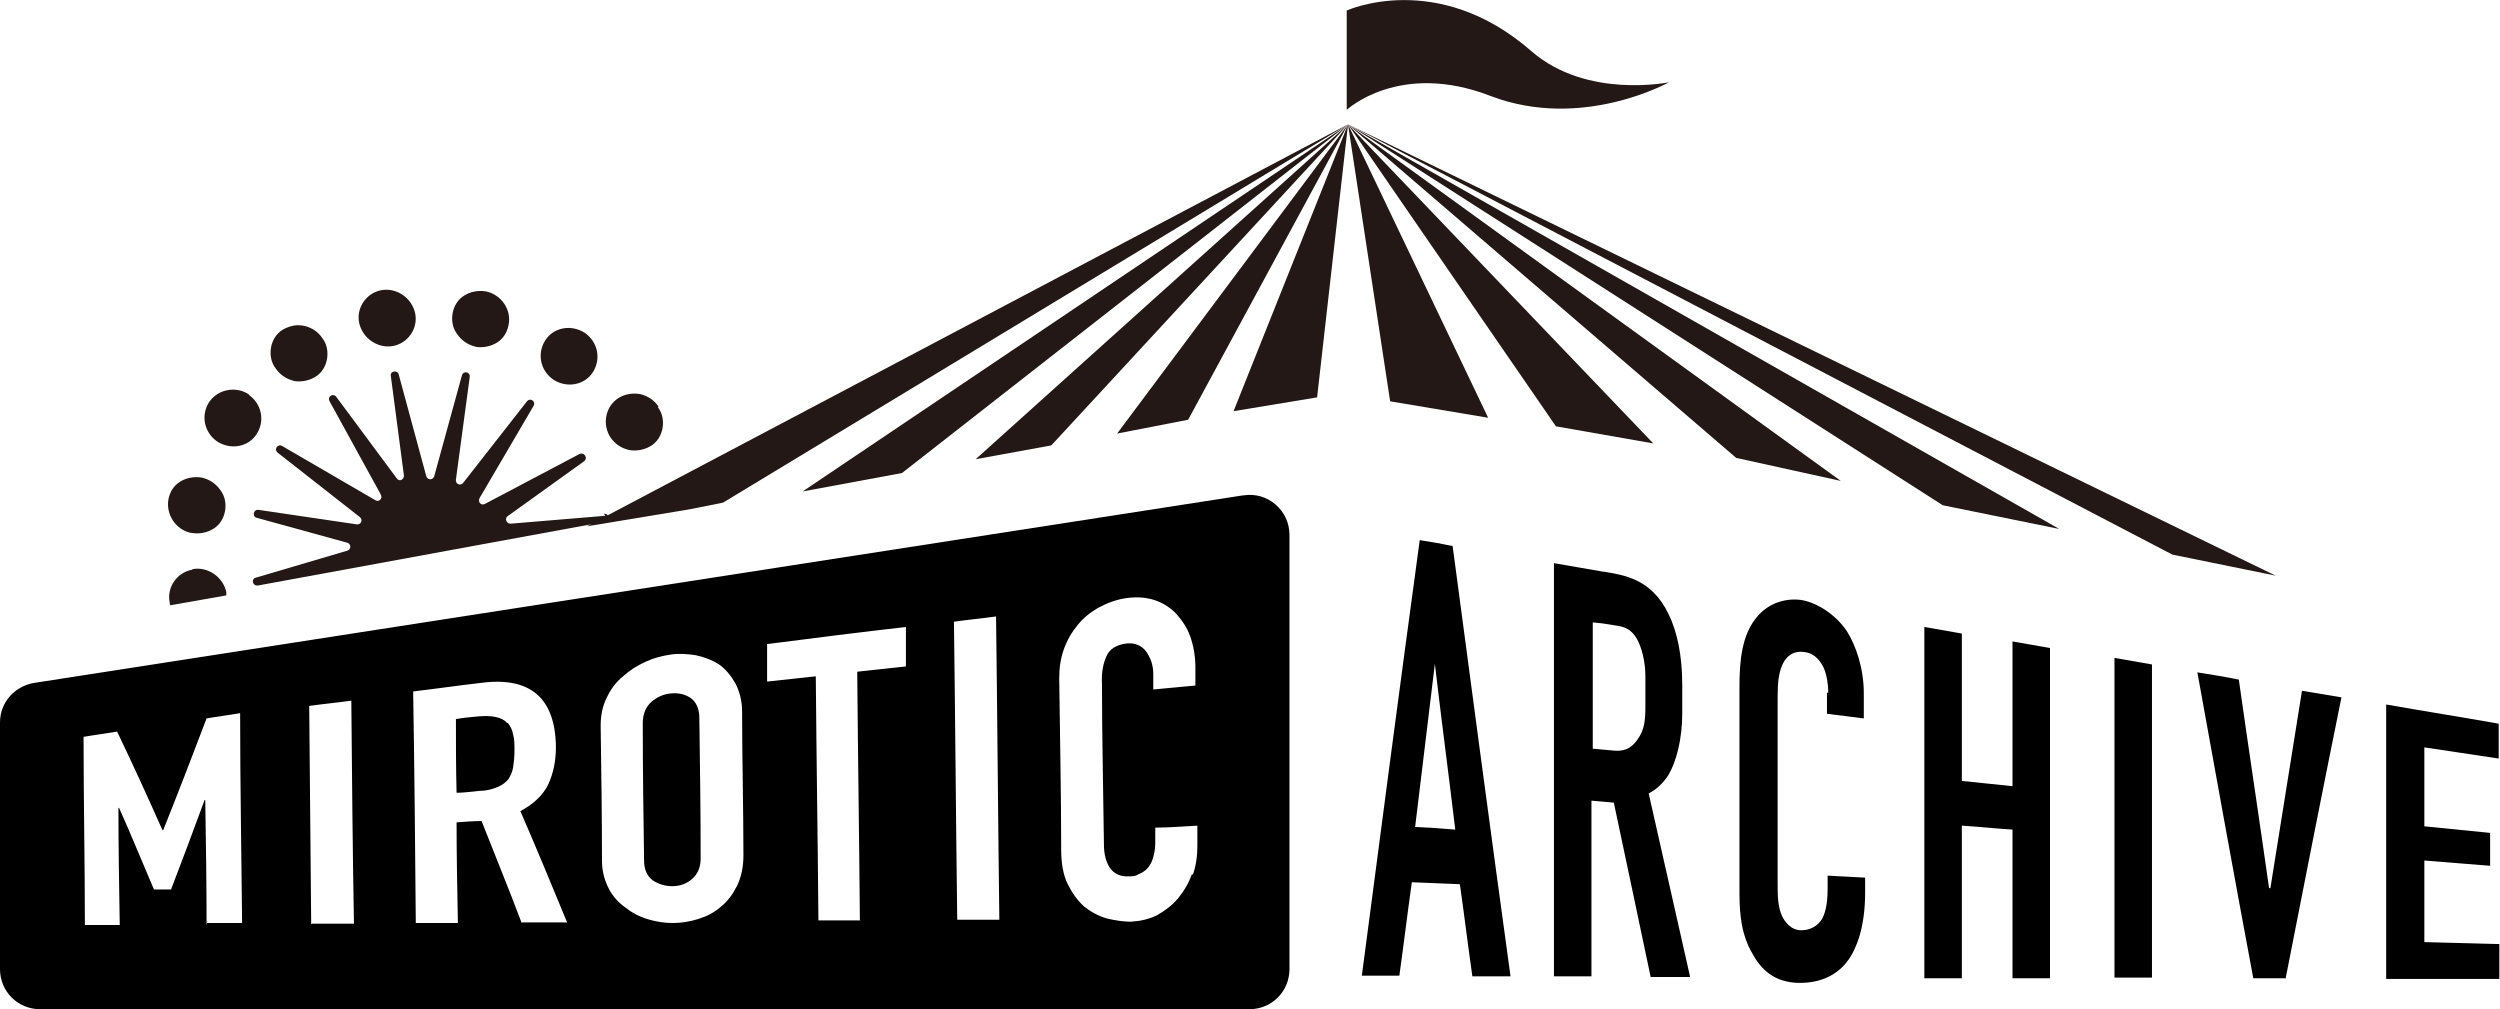
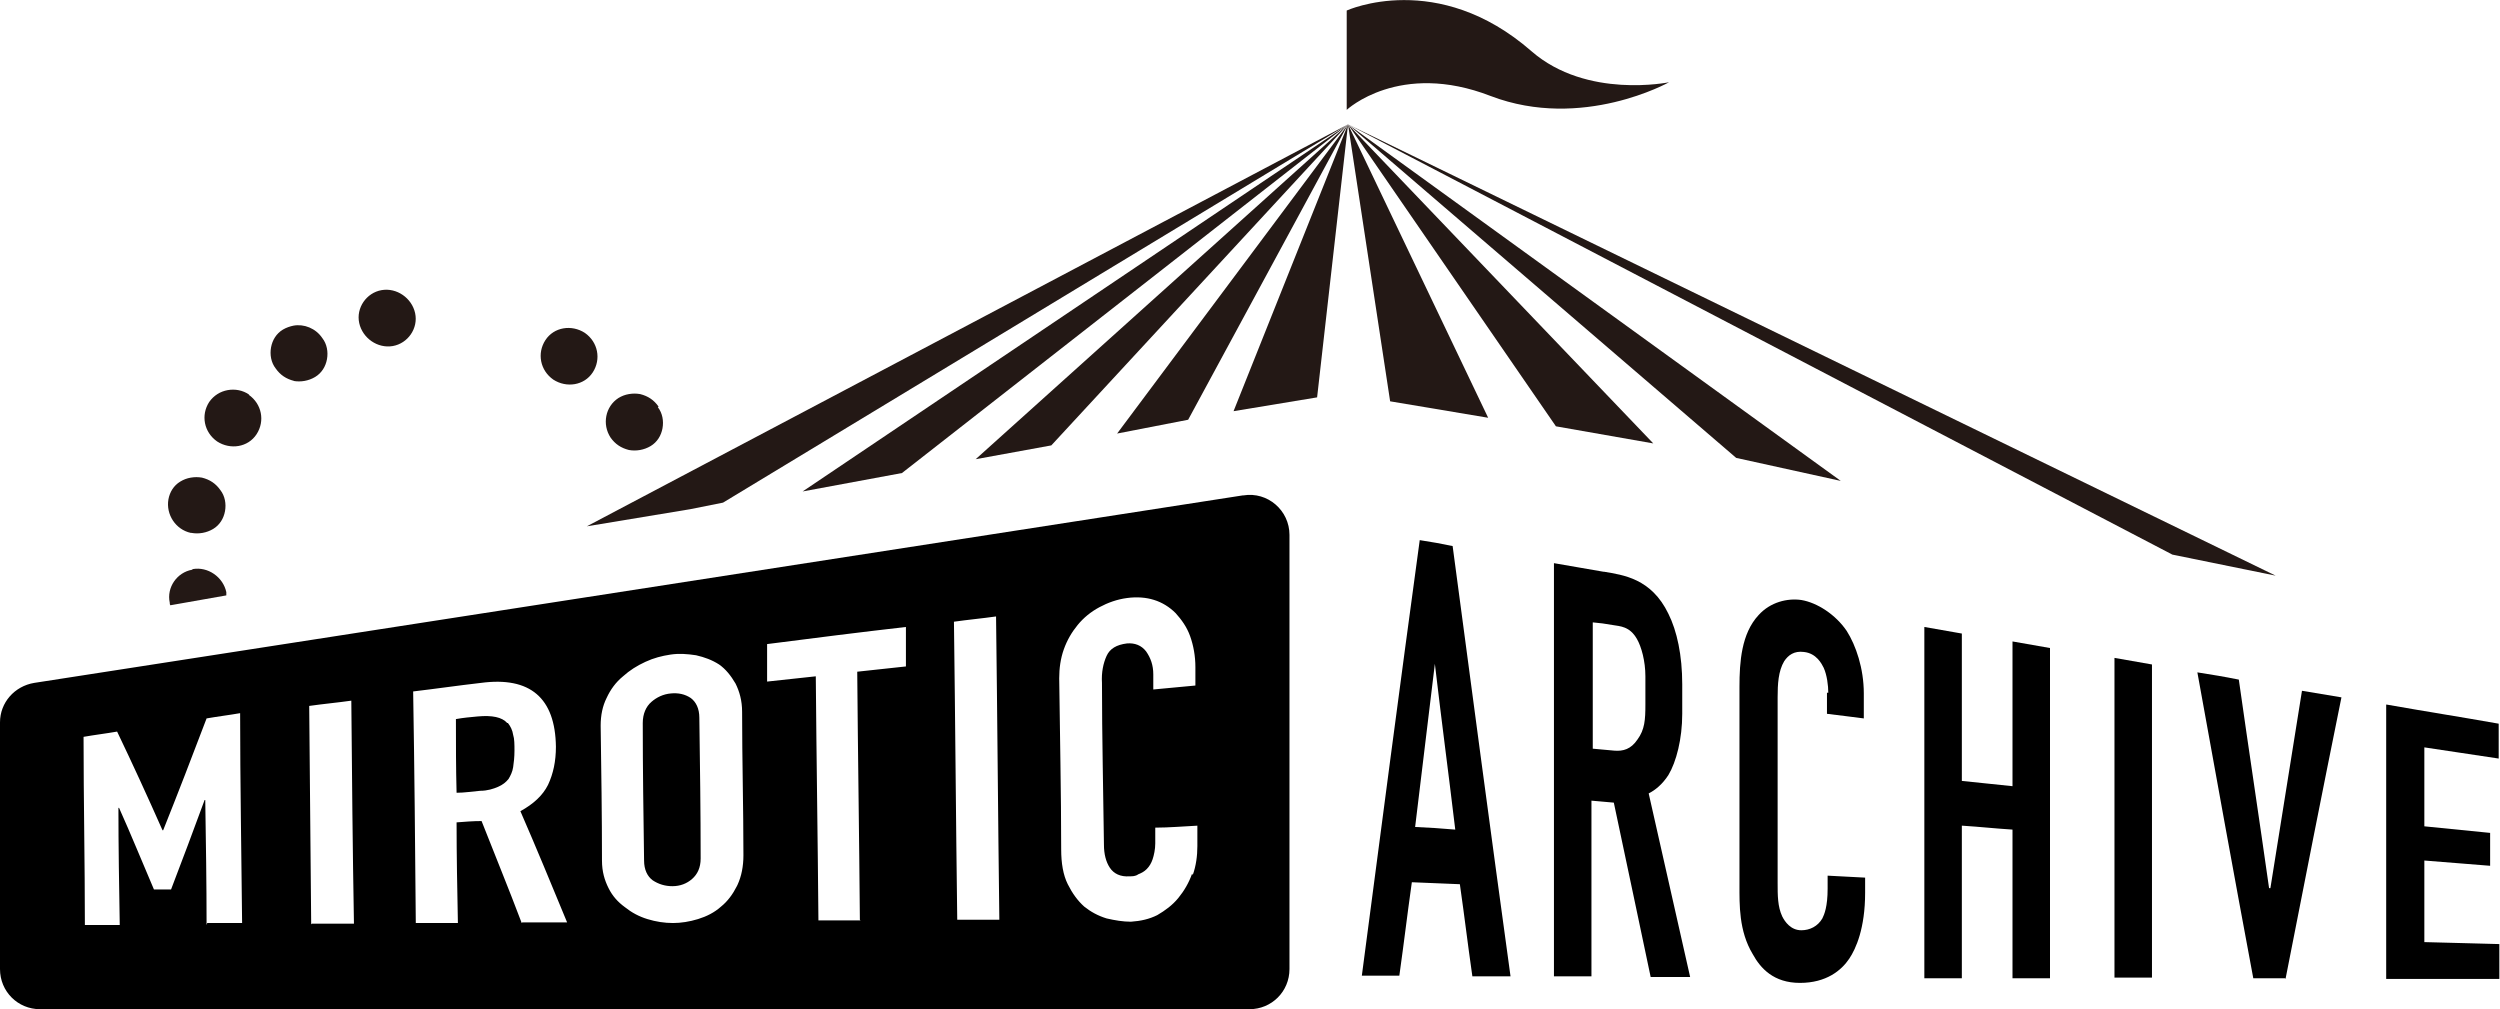
<svg xmlns="http://www.w3.org/2000/svg" id="_レイヤー_1" data-name="レイヤー 1" version="1.1" viewBox="0 0 380 153.4">
  <defs>
    <style>
      .cls-1 {
        fill: #000;
      }

      .cls-1, .cls-2 {
        stroke-width: 0px;
      }

      .cls-2 {
        fill: #231815;
      }
    </style>
  </defs>
  <g>
    <path class="cls-1" d="M223.8,148.4c-.8-5.6-1.1-8.4-1.9-14-2.9-.1-4.4-.2-7.3-.3-.8,5.7-1.1,8.5-1.9,14.2-2.3,0-3.4,0-5.7,0,2.9-22.1,5.8-44.2,8.8-66.2,2,.3,3,.5,5,.9,2.9,21.8,5.8,43.6,8.8,65.4-2.3,0-3.4,0-5.7,0ZM218.1,100.9c-1.2,9.9-1.8,14.8-3,24.8,2.4.1,3.6.2,6.1.4-1.2-10-1.9-15-3.1-25.2Z" />
    <path class="cls-1" d="M243.8,86.9c2.9.5,7.2,1,9.8,6.4,1.3,2.6,2.1,6.3,2.1,10.7v4.5c0,3.8-.9,7.3-2.1,9.3-.9,1.4-2,2.3-3,2.8,2.1,9.3,4.2,18.6,6.3,27.9-2.4,0-3.6,0-6,0-2.2-10.4-3.3-15.7-5.6-26.5-1.4-.1-2-.2-3.4-.3v26.7c-2.3,0-3.4,0-5.7,0v-62.8c3,.5,4.5.8,7.5,1.3ZM242.1,113.8c1.3.1,2,.2,3.3.3,1.3.1,2.5-.2,3.5-1.7,1.1-1.5,1.2-3,1.2-5.3v-4.3c0-2.3-.6-4.5-1.3-5.7-1.1-1.9-2.5-1.9-3.7-2.1-1.2-.2-1.8-.3-3-.4v19.3Z" />
    <path class="cls-1" d="M277.9,105.3c0-1.1-.2-2.7-.7-3.8-.3-.6-1.1-2.2-3-2.4-1.5-.2-2.4.5-3,1.4-.9,1.5-1,3.5-1,5.5v28.2c0,1.9,0,3.6.7,5.1.4.8,1.3,2.1,2.9,2.1,1.3,0,2.5-.6,3.2-1.8.3-.6.8-1.8.8-4.5v-2c2.3.1,3.4.2,5.7.3v2.3c0,5.4-1.4,8.5-2.4,10-1.2,1.8-3.5,3.7-7.5,3.7s-6-2.2-7.2-4.4c-2.1-3.5-2-7.5-2-10.5v-30.1c0-3.8.3-8.1,2.9-10.9,1.8-2,4.4-2.6,6.5-2.3,2.4.4,5.2,2.2,6.9,4.7,1.4,2.2,2.6,5.7,2.6,9.5v3.8c-2.2-.3-3.3-.4-5.6-.7v-3.2Z" />
    <path class="cls-1" d="M298.2,96.1v22.6c3.1.3,4.6.5,7.7.8v-22c2.3.4,3.4.6,5.7,1v50.2c-2.3,0-3.4,0-5.7,0v-22.6c-3.1-.2-4.6-.4-7.7-.6v23.2c-2.3,0-3.4,0-5.7,0v-53.4c2.3.4,3.4.6,5.7,1Z" />
    <path class="cls-1" d="M327.1,101v47.6c-2.3,0-3.4,0-5.7,0v-48.6c2.3.4,3.4.6,5.7,1Z" />
    <path class="cls-1" d="M347.5,148.7c-2,0-3,0-5,0-2.9-15.5-5.7-31-8.5-46.5,2.5.4,3.8.6,6.3,1.1,1.5,10.6,3.1,21.1,4.6,31.7,0,0,.1,0,.2,0,1.6-10,3.2-20,4.8-30,2.4.4,3.6.6,6,1-2.9,14.3-5.7,28.5-8.5,42.8Z" />
    <path class="cls-1" d="M362.8,107.1c6.8,1.2,10.2,1.7,17,2.9v5.3c-4.5-.7-6.8-1-11.3-1.7v12c4,.4,6,.6,10,1v5c-4-.3-6-.5-10-.8v12.4c4.6.1,6.9.2,11.4.3v5.3c-6.9,0-10.3,0-17.2,0v-41.7Z" />
  </g>
  <g>
    <path class="cls-1" d="M105,106.1c-.9-.6-1.9-.8-3-.7-1.2.1-2.2.6-3,1.3-.8.7-1.3,1.8-1.3,3.2,0,7,.1,13.9.2,20.9,0,1.4.5,2.4,1.3,3,.9.6,1.9.9,3,.9,1.2,0,2.2-.4,3-1.1.8-.7,1.3-1.7,1.3-3.1,0-7.1-.1-14.3-.2-21.4,0-1.4-.5-2.4-1.3-3Z" />
    <path class="cls-1" d="M188.9,75.3L5.2,103.8c-3,.5-5.2,3-5.2,6v37.5c0,3.4,2.7,6.1,6.1,6.1h183.8c3.4,0,6.1-2.7,6.1-6.1v-66c0-3.7-3.3-6.6-7-6ZM31.4,140.6c0-6.3-.1-12.6-.2-19,0,0,0,0-.1,0-1.7,4.6-3.4,9.2-5.1,13.6-.9,0-1.8,0-2.6,0-1.8-4.2-3.5-8.4-5.3-12.4,0,0,0,0-.1,0,0,5.9.1,11.9.2,17.8-1.8,0-3.5,0-5.3,0,0-9.5-.2-19-.2-28.6,1.7-.3,3.4-.5,5.1-.8,2.3,4.8,4.6,9.8,6.9,15,0,0,0,0,.1,0,2.2-5.5,4.4-11.2,6.6-17,1.7-.3,3.4-.5,5.1-.8,0,10.6.2,21.3.3,31.9-1.8,0-3.5,0-5.3,0ZM47.3,140.5c-.1-11.1-.2-22.1-.3-33.2,2.1-.3,4.3-.5,6.4-.8.1,11.3.2,22.6.4,33.9-2.1,0-4.3,0-6.4,0ZM79.3,140.3c-2-5.3-4.1-10.4-6.1-15.5-1.3,0-2.5.1-3.8.2,0,5.1.1,10.2.2,15.3-2.1,0-4.3,0-6.4,0-.1-11.7-.2-23.4-.4-35.2,3.4-.4,6.8-.9,10.3-1.3,7.5-1,11.3,2.3,11.4,9.7,0,2.2-.4,4.1-1.2,5.8-.8,1.6-2.2,2.9-4.2,4,2.4,5.5,4.7,11.1,7.1,16.9-2.3,0-4.5,0-6.8,0ZM112,134.7c-.6,1.2-1.4,2.3-2.4,3.1-1,.9-2.2,1.5-3.5,1.9-1.3.4-2.6.6-3.8.6-1.3,0-2.6-.2-3.9-.6-1.3-.4-2.4-1-3.4-1.8-1.1-.8-1.9-1.7-2.5-2.9-.6-1.2-1-2.5-1-4.2,0-6.8-.1-13.6-.2-20.5,0-1.6.3-3,.9-4.2.6-1.3,1.4-2.4,2.5-3.3,1-.9,2.1-1.6,3.4-2.2,1.3-.6,2.5-.9,3.8-1.1,1.3-.2,2.6-.1,3.9.1,1.3.3,2.4.7,3.5,1.4,1,.7,1.8,1.7,2.5,2.9.6,1.2,1,2.6,1,4.3,0,7.3.2,14.5.2,21.8,0,1.7-.3,3.2-.9,4.5ZM130.8,139.9c-2.1,0-4.3,0-6.4,0-.1-12.4-.3-24.7-.4-37.1-2.5.3-4.9.5-7.4.8,0-1.9,0-3.8,0-5.7,7-.9,14.1-1.8,21.1-2.6,0,2,0,4,0,6-2.5.3-4.9.5-7.4.8.1,12.6.3,25.1.4,37.7ZM145.5,139.8c-.2-15.1-.3-30.2-.5-45.3,2.1-.3,4.3-.5,6.4-.8.2,15.4.3,30.7.5,46.1-2.1,0-4.3,0-6.4,0ZM181.2,132.8c-.5,1.4-1.2,2.6-2.1,3.7-.9,1.1-2,1.9-3.2,2.6-1.2.6-2.5.9-4,1-1.2,0-2.4-.2-3.7-.5-1.3-.4-2.4-1-3.4-1.8-1-.9-1.8-2-2.5-3.4-.7-1.4-1-3.2-1-5.3,0-8.7-.2-17.4-.3-26,0-1.5.2-3,.7-4.4.5-1.4,1.2-2.6,2.1-3.7.9-1.1,2-2,3.3-2.7,1.3-.7,2.7-1.2,4.2-1.4,3-.4,5.5.4,7.4,2.3.9,1,1.7,2.1,2.2,3.5.5,1.4.8,3,.8,4.7,0,.9,0,1.9,0,2.8-2.1.2-4.3.4-6.4.6,0-.8,0-1.6,0-2.3,0-1.4-.4-2.5-1.1-3.5-.7-.9-1.7-1.3-2.9-1.2-1.6.2-2.6.8-3.1,1.9-.5,1.1-.8,2.5-.7,4.1,0,8.2.2,16.4.3,24.6,0,1.4.3,2.6.9,3.5.6.9,1.6,1.4,3,1.3.4,0,.9,0,1.3-.3.5-.2.9-.4,1.3-.8.4-.4.7-.9.9-1.5.2-.6.4-1.5.4-2.4,0-.8,0-1.6,0-2.4,2.1,0,4.3-.2,6.4-.3,0,1,0,2,0,3.1,0,1.5-.2,3-.7,4.4Z" />
    <path class="cls-1" d="M77.1,109.9c-.8-.9-2.3-1.2-4.5-1-1.1.1-2.2.2-3.3.4,0,3.7,0,7.5.1,11.2,1.2,0,2.4-.2,3.6-.3,1.1,0,2-.3,2.7-.6.7-.3,1.2-.7,1.6-1.2.3-.5.6-1.1.7-1.8.1-.7.2-1.5.2-2.5,0-.9,0-1.8-.2-2.4-.1-.7-.4-1.3-.8-1.8Z" />
  </g>
  <g>
    <g>
      <path class="cls-2" d="M59.7,52.6c2.3-.4,3.9-2.7,3.4-5-.5-2.3-2.8-3.9-5.1-3.5-2.3.4-3.9,2.7-3.4,5,.5,2.3,2.8,3.9,5.1,3.5Z" />
-       <path class="cls-2" d="M72.2,52.7h0c1.1.2,2.3,0,3.3-.6,1-.6,1.6-1.6,1.8-2.7.5-2.3-1.1-4.6-3.4-5.1-.6-.1-1.1-.1-1.7,0-.6.1-1.1.3-1.6.6-1,.6-1.6,1.6-1.8,2.7-.2,1.1,0,2.3.7,3.2.7,1,1.6,1.6,2.8,1.9Z" />
      <path class="cls-2" d="M29.2,86.6c-2.3.4-3.9,2.7-3.4,5,0,.1,0,.3.1.4l8.5-1.5c0-.2,0-.3,0-.5-.5-2.3-2.8-3.9-5.1-3.5Z" />
      <path class="cls-2" d="M37.9,60c-1-.7-2.2-.9-3.3-.7-1.1.2-2.1.8-2.8,1.8-1.3,2-.8,4.6,1.2,6,2,1.3,4.7.9,6-1.1,1.3-2,.8-4.6-1.2-6Z" />
      <path class="cls-2" d="M84.1,57.7c2,1.3,4.7.9,6-1.1,1.3-2,.8-4.6-1.2-6-2-1.3-4.7-.9-6,1.1-1.3,2-.8,4.6,1.2,6Z" />
      <path class="cls-2" d="M29.1,81c1.1.2,2.3,0,3.3-.6,1-.6,1.6-1.6,1.8-2.7.2-1.1,0-2.3-.7-3.2-.7-1-1.6-1.6-2.8-1.9-.6-.1-1.1-.1-1.7,0-.6.1-1.1.3-1.6.6-1,.6-1.6,1.6-1.8,2.7-.4,2.3,1.1,4.6,3.4,5.1Z" />
      <path class="cls-2" d="M44.6,57.9c1.1.2,2.3,0,3.3-.6,1-.6,1.6-1.6,1.8-2.7.2-1.1,0-2.3-.7-3.2-1-1.5-2.8-2.2-4.4-1.9-.5.1-1.1.3-1.6.6-1,.6-1.6,1.6-1.8,2.7-.2,1.1,0,2.3.7,3.2.7,1,1.6,1.6,2.8,1.9Z" />
      <path class="cls-2" d="M100.1,61.8c-.7-1-1.6-1.6-2.8-1.9-.6-.1-1.1-.1-1.7,0-.6.1-1.1.3-1.6.6-2,1.3-2.5,4-1.2,6,.7,1,1.6,1.6,2.8,1.9,1.1.2,2.3,0,3.3-.6,1-.6,1.6-1.6,1.8-2.7.2-1.1,0-2.3-.7-3.2Z" />
-       <path class="cls-2" d="M92,78.4l-14.4,1.2c-.6,0-.9-.7-.5-1.1,0,0,0,0,0,0l11.7-8.4c.6-.5,0-1.4-.7-1.1l-14.4,7.6c-.6.3-1.1-.3-.8-.9l8.2-14c.4-.7-.5-1.3-1-.7l-9.7,12.4c-.4.5-1.2.2-1.1-.5l2.1-15.6c.1-.8-1-1-1.2-.2l-4.2,15.3c-.2.6-1,.6-1.2,0l-4.2-15.5c-.2-.7-1.3-.5-1.2.2l2,15.2c0,.6-.7,1-1.1.4l-9.2-12.4c-.5-.6-1.4,0-1,.7l7.8,14.2c.3.6-.3,1.2-.9.8l-14.1-8.2c-.7-.4-1.3.5-.7,1l12.5,9.8c.5.4.2,1.2-.5,1.1l-14.9-2.2c-.8-.1-1,1-.3,1.2l13.8,3.8c.6.2.6,1,0,1.2l-13.9,4.1c-.8.2-.5,1.3.3,1.2l52.8-9.7c.8-.2.6-1.3-.2-1.2Z" />
    </g>
    <path class="cls-2" d="M204.7,16.7s8-7.5,21.9-2.1c13.9,5.3,27.1-2.1,27.1-2.1,0,0-12.5,2.6-20.9-4.7-14.3-12.5-28.1-6.2-28.1-6.2v15.1Z" />
    <polygon class="cls-2" points="204.9 18.9 211.3 61 226.2 63.5 204.9 18.9" />
    <polygon class="cls-2" points="187.5 62.5 200.2 60.4 204.9 18.9 187.5 62.5" />
    <polygon class="cls-2" points="180.6 63.8 204.9 18.9 169.8 65.9 180.6 63.8" />
    <polygon class="cls-2" points="204.9 18.9 89.2 80 104.9 77.4 109.9 76.4 204.9 18.9" />
    <polygon class="cls-2" points="137.1 71.9 204.9 18.9 122 74.7 137.1 71.9" />
    <polygon class="cls-2" points="159.8 67.7 204.9 18.9 148.3 69.8 159.8 67.7" />
    <g>
      <polygon class="cls-2" points="204.9 18.9 236.5 64.8 251.3 67.4 204.9 18.9" />
-       <polygon class="cls-2" points="313 80.4 204.9 18.9 295.3 76.8 313 80.4" />
      <polygon class="cls-2" points="345.9 87.5 204.9 18.9 330.2 84.3 345.9 87.5" />
      <polygon class="cls-2" points="279.8 73.1 204.9 18.9 263.9 69.6 279.8 73.1" />
    </g>
  </g>
</svg>